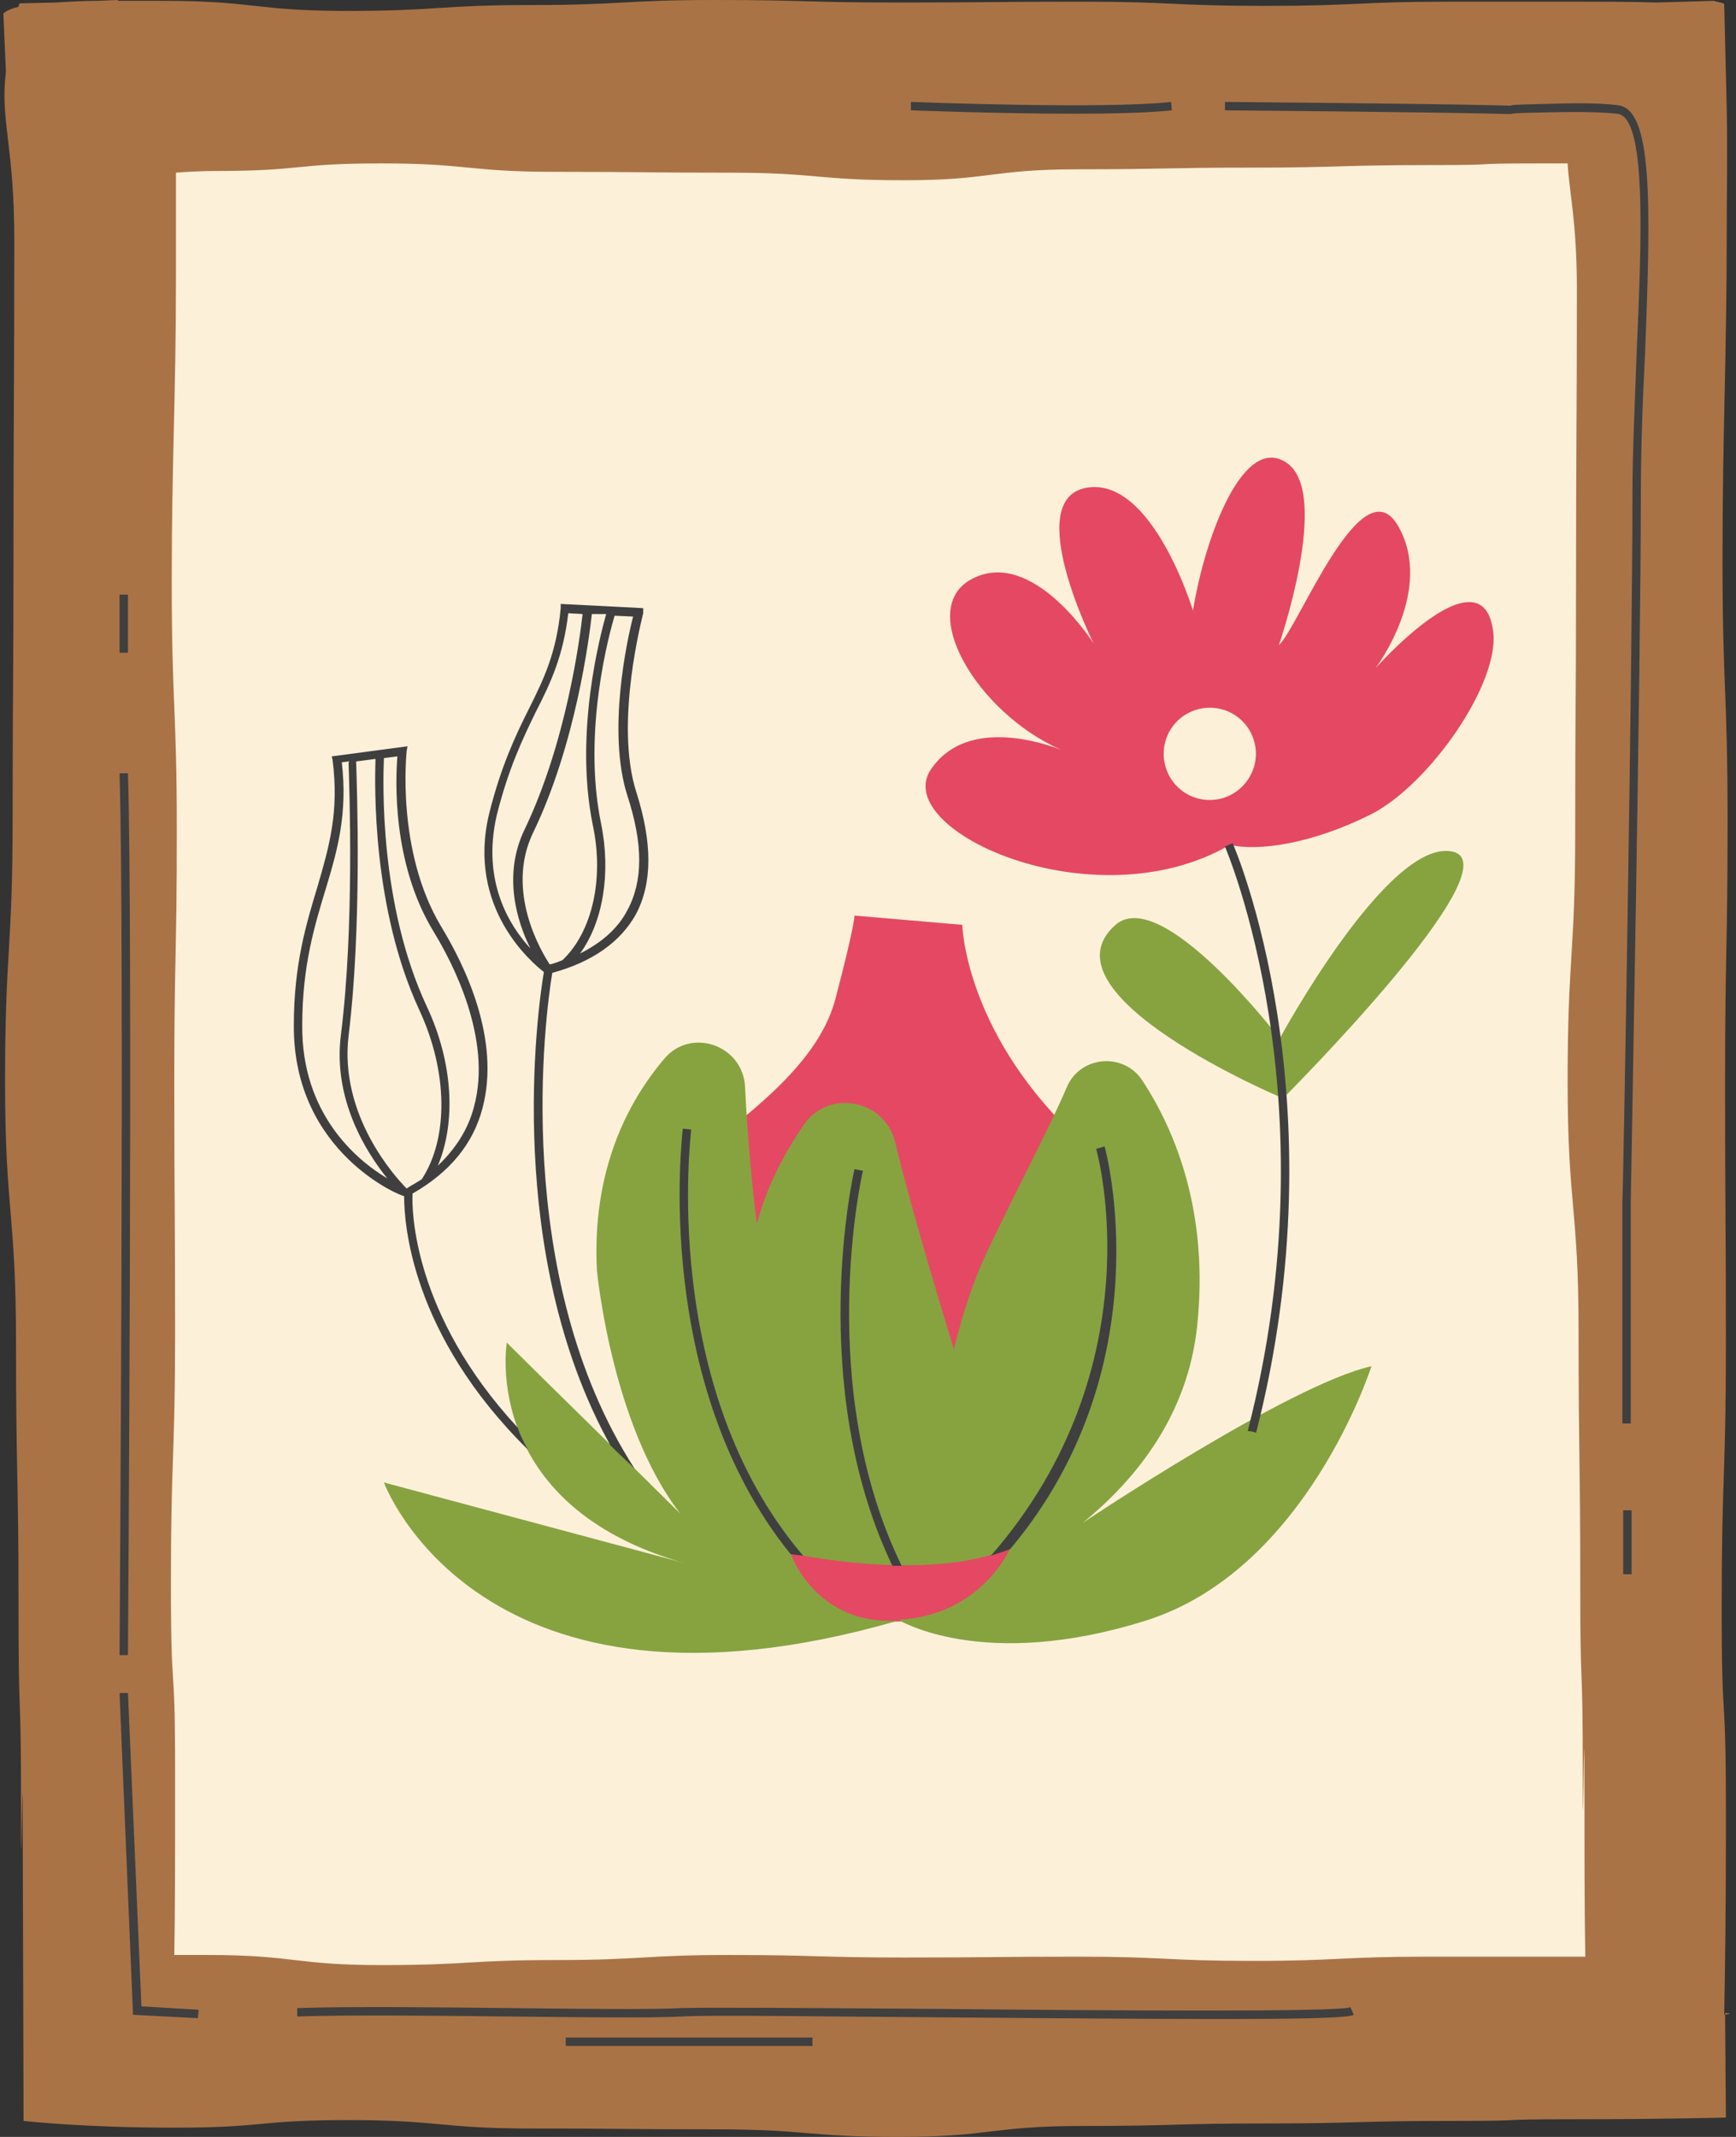
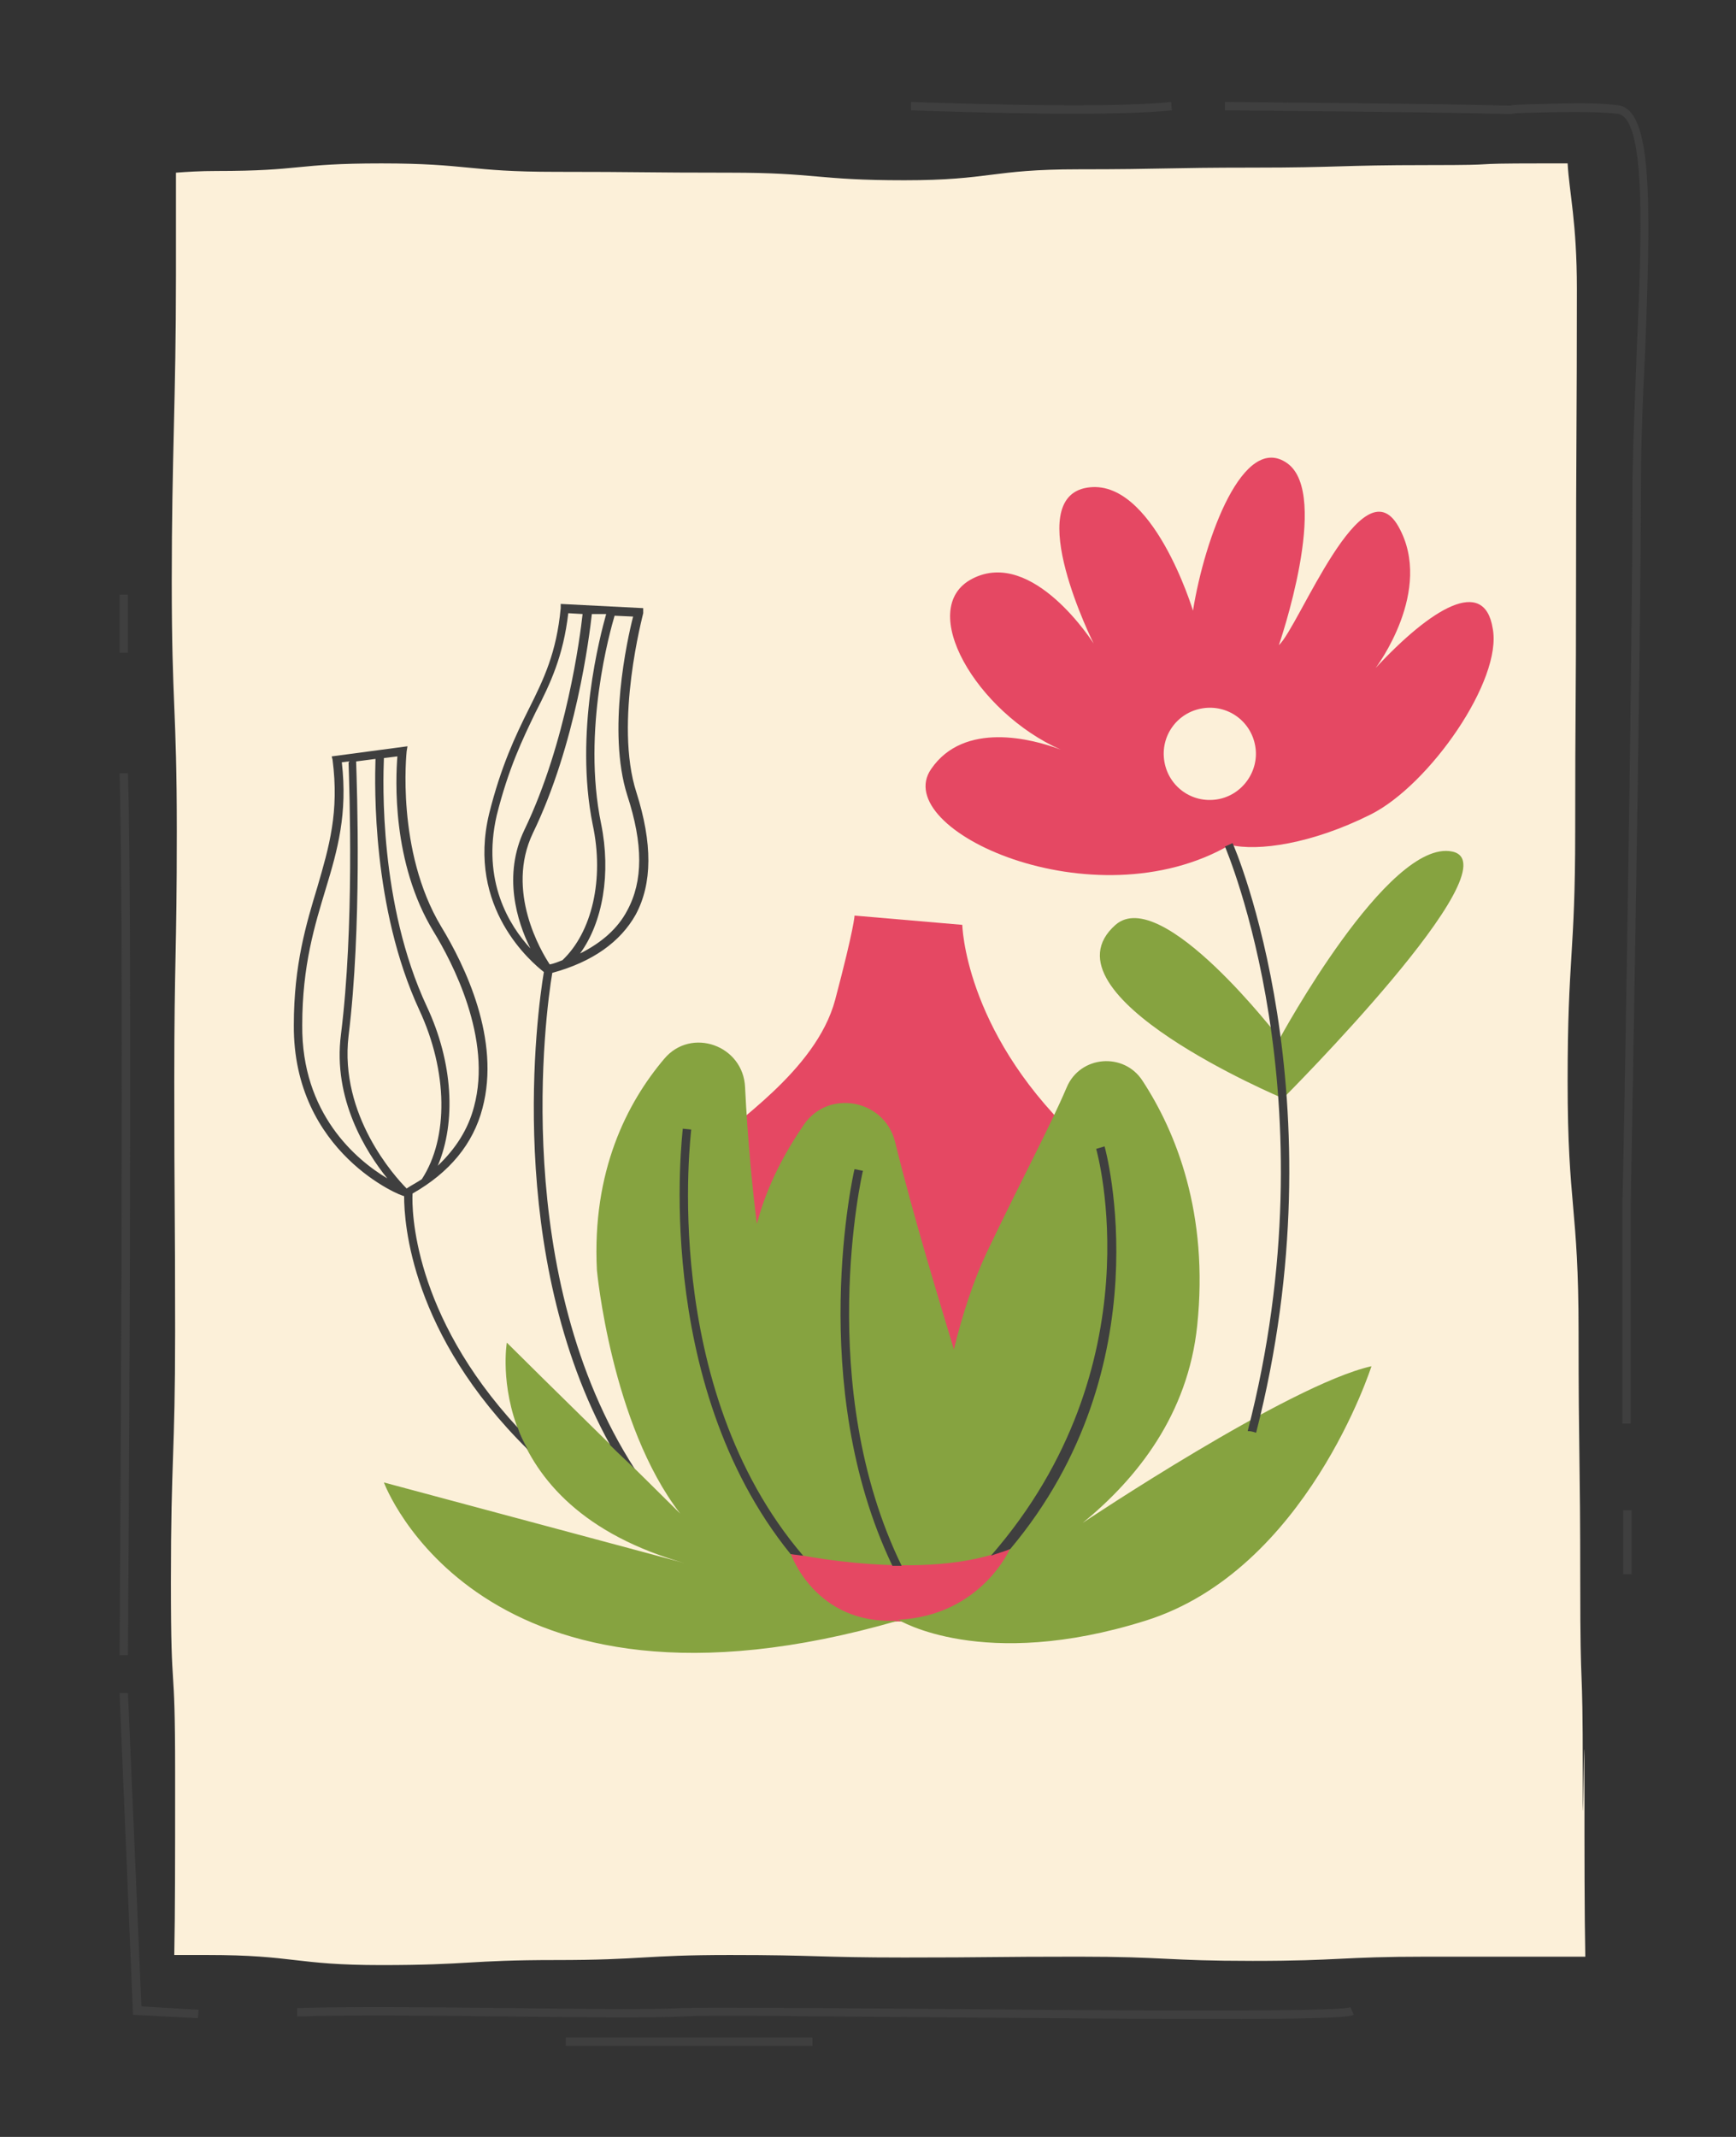
<svg xmlns="http://www.w3.org/2000/svg" height="253.7" preserveAspectRatio="xMidYMid meet" version="1.0" viewBox="-0.4 0.0 206.2 253.7" width="206.2" zoomAndPan="magnify">
  <rect x="-0.4" y="0.0" width="206.2" height="253.7" fill="#333333" stroke="none" />
  <g id="change1_1">
-     <path d="M204.5,239l0.1,12.4c0,0-7.1,0.2-18,0.2c-10.9,0-3.9,0.2-14.8,0.2c-10.9,0-10.9,0.3-21.8,0.3 c-10.9,0-10.9,0.3-21.8,0.3c-10.9,0-10.9,1.3-21.8,1.3c-10.9,0-10.9-0.9-21.8-0.9c-10.9,0-10.9-0.1-21.8-0.1c-10.9,0-10.9-1-21.8-1 c-10.9,0-9.8,0.9-20.7,0.9s-17.9-0.8-17.9-0.8l-0.1-34.1c0-15.5-0.2,12.5-0.2-3.1c0-15.5-0.3-8.5-0.3-24.1c0-15.5-0.3-15.5-0.3-31.1 c0-15.5-1.3-15.5-1.3-31.1c0-15.5,0.9-15.5,0.9-31.1c0-15.5,0.1-15.5,0.1-31.1c0-15.5,0.1-22,0.1-37.5c0-11.5-1.7-14.1-1-20.1L0,1.6 C0.3,1.3,1,1,1.8,0.8c0-0.1,0.1-0.3,0.1-0.4l4.3-0.1c1.6-0.1,3.3-0.2,5-0.2L13.6,0c0,0,0,0,0,0.1c1.9,0,3.8,0,5.4,0 c10.9,0,10.9,1.2,21.8,1.2c10.9,0,10.9-0.7,21.8-0.7C73.6,0.6,73.6,0,84.5,0c10.9,0,10.9,0.3,21.8,0.3c10.9,0,10.9-0.1,21.8-0.1 c10.9,0,10.9,0.5,21.8,0.5c10.9,0,10.9-0.5,21.8-0.5c10.9,0,3.9,0,14.8,0c3.6,0,6.9,0,9.8,0.1l6.9-0.2c0.1,0.1,1.1,0.2,1.2,0.4 l0.3,12.5c0.1,4.9,0,10.2,0,14.2c0,15.5-0.5,23.6-0.5,39.2c0,15.5,0.6,15.5,0.6,31.1c0,15.5-0.3,15.5-0.3,31.1 c0,15.5,0.1,15.5,0.1,31.1c0,15.5-0.5,15.5-0.5,31.1c0,15.5,0.5,8.5,0.5,24.1c0,15.5,0-12.5,0,3.1c0,8.4-0.1,16-0.2,21.2 C205.8,239,204.5,239,204.5,239z" fill="#aa7346" />
-   </g>
+     </g>
  <g id="change2_1">
    <path d="M187.9,232.3c-1.6,0-3.3,0-5.1,0c-10.3,0-3.3,0-13.7,0c-10.3,0-10.3,0.5-20.7,0.5c-10.3,0-10.3-0.5-20.7-0.5 c-10.3,0-10.3,0.1-20.7,0.1c-10.3,0-10.3-0.3-20.7-0.3c-10.3,0-10.3,0.6-20.7,0.6c-10.3,0-10.3,0.6-20.7,0.6 c-10.3,0-10.3-1.2-20.7-1.2c-1.2,0-2.5,0-3.9,0c0.1-4.9,0.1-12.1,0.1-19.9c0-14.8,0,13.2,0-1.7c0-14.8-0.5-7.8-0.5-22.7 c0-14.8,0.5-14.8,0.5-29.7c0-14.8-0.1-14.8-0.1-29.7c0-14.8,0.3-14.8,0.3-29.7c0-14.8-0.6-14.8-0.6-29.7c0-14.8,0.5-21.5,0.5-36.3 c0-3.5,0-7.9,0-12.2c1.3-0.1,2.9-0.2,4.8-0.2c10.3,0,9.2-0.9,19.6-0.9c10.3,0,10.3,1,20.7,1c10.3,0,10.3,0.1,20.7,0.1 c10.3,0,10.3,0.9,20.7,0.9c10.3,0,10.3-1.3,20.7-1.3c10.3,0,10.3-0.2,20.7-0.2c10.3,0,10.3-0.3,20.7-0.3c10.3,0,3.3-0.2,13.7-0.2 c1,0,2,0,3,0c0.2,3.5,1.1,7,1.1,14.9c0,14.8-0.1,19.9-0.1,34.7c0,14.8-0.1,14.8-0.1,29.7c0,14.8-0.9,14.8-0.9,29.7 c0,14.8,1.3,14.8,1.3,29.7c0,14.8,0.2,14.8,0.2,29.7c0,14.8,0.3,7.8,0.3,22.7c0,14.8,0.2-13.2,0.2,1.7 C187.8,220.1,187.8,227.3,187.9,232.3z" fill="#fcf0d9" />
  </g>
  <g id="change3_1">
    <path d="M127,134.6c0,0,6.6,26.7,0.5,33.3c-6.1,6.6-2.7,15.9-2.7,15.9l-2.3,9.5l-16.2-0.8l-16.9,0.8l-4.8-57.6 c1.6-2.2,11.9-8.4,14.2-17c2.3-8.7,2.3-10,2.3-10l12.8,1.1C113.9,109.7,114.1,122.1,127,134.6z M162.4,96.7 c-7,3.5-13.4,4.4-16.7,3.6c-16.2,9.4-40.5-1.8-35.5-9c3.9-5.7,12-3.6,15.4-2.3c-10-4.4-17.3-16.8-10.5-20.3 c7.2-3.7,14.4,7.7,14.4,7.7s-8.6-17.2-0.8-18.5c7.8-1.3,12.6,14.6,12.6,14.6c1.4-8.7,6-21.2,11.2-17.5s-1,21.6-1,21.6 c2.4-2.2,9.9-21.7,14.2-14.1c4.3,7.6-2.7,16.8-2.7,16.8c6.6-7.1,12.9-10.9,13.9-4.7C178.1,80.7,169.4,93.2,162.4,96.7z M148.7,88.6 c-0.5-3-3.3-5-6.3-4.5c-3,0.5-5,3.3-4.5,6.3s3.3,5,6.3,4.5C147.2,94.4,149.2,91.5,148.7,88.6z" fill="#e54863" />
  </g>
  <g id="change4_1">
    <path d="M132.1,109.8c5.5-4.8,19.5,13.5,19.5,13.5s12.9-23.8,20.5-22.2c7.6,1.6-20.1,29.3-20.1,29.3 S122.7,118.1,132.1,109.8z M128.2,180.8c6.5-5.3,12.5-12.9,13.6-23.4c1.4-13.3-2.5-23-6.5-29.1c-2.2-3.4-7.4-3-9,0.8 c-2,4.7-5.2,10.6-9.5,19.6c-1.6,3.4-2.9,7.4-3.9,11.5c-1.5-5-4.8-15.7-7-24.7c-1.3-5-7.9-6.2-10.8-2c-2.2,3.2-4.4,7.2-5.6,11.8 c-0.5-3.9-1.1-10-1.4-16.2c-0.2-5-6.4-7.2-9.6-3.4c-4.4,5.2-8.6,13.3-8,25.1c0,0,1.7,18.3,9.9,28.9c-3.7-3.7-16.5-16.2-20.6-20.3 c0,0-3.4,20.1,22.7,26.6L45.2,176c0,0,11.3,30.8,61.1,16.4c-9.9,0.6-12.8-8-12.8-8s16.2,3.6,26.1-0.6c0,0-3.4,8-13.3,8.5 c0,0,10,6.2,29.4,0.1c19.1-6,26.8-30.2,26.8-30.2C152.7,164.4,128.2,180.8,128.2,180.8L128.2,180.8z" fill="#86a340" />
  </g>
  <g id="change5_1">
    <path d="M93.5,184.5C76.9,164,80.7,134.4,80.7,134l1,0.1c0,0.4-3.9,30.5,13.3,50.6C94.1,184.6,93.5,184.5,93.5,184.5z M119.6,183.9c18.3-21.8,11.3-47.5,11.2-47.8l-1,0.3c0.1,0.3,7.2,25.7-12.5,48.3C118.1,184.4,118.9,184.2,119.6,183.9z M106.7,185.9 c-10.4-21.3-4.7-46.6-4.6-46.9l-1-0.2c-0.1,0.3-5.8,25.6,4.5,47.1C105.9,185.9,106.3,185.9,106.7,185.9z M148.8,170.1 c10.2-39.8-2.6-69.7-2.8-70l-0.9,0.4c0.1,0.3,12.9,29.9,2.7,69.4C148.2,169.9,148.5,170,148.8,170.1z M57.7,96.6 c1.4-5.6,3.1-9.2,4.7-12.4c1.8-3.6,3.3-6.7,3.8-12l0-0.5l9.8,0.5L76,72.8c0,0.1-3.5,13-0.8,21.3c1.9,6,1.9,10.8-0.1,14.5 c-1.8,3.2-5.1,5.6-9.9,6.9c-0.8,4.7-5,36,9.8,58.9c-0.9-0.9-1.9-1.8-2.9-2.8c-12.6-22.7-8.7-51.5-7.9-56.2 C62.8,114.3,55,107.8,57.7,96.6z M72.6,73.1c-0.5,1.7-3.9,13.6-1.6,24.7c1.2,5.9,0.2,11.7-2.5,15.4c2.6-1.3,4.5-3,5.6-5.1 c1.9-3.5,1.9-7.9,0-13.7c-2.4-7.6,0-18.5,0.7-21.2L72.6,73.1z M69.9,72.9c-0.3,2.7-1.9,15.5-7,26c-3.3,6.9,1,14.1,2,15.6 c0.5-0.1,1-0.3,1.5-0.5c3.5-3.3,5-9.6,3.6-16.1c-2.2-10.9,0.9-22.5,1.6-25L69.9,72.9z M62.6,112.6c-1.6-3.2-3.3-8.7-0.7-14.1 c5-10.4,6.6-22.9,6.9-25.6l-1.7-0.1c-0.6,5.1-2.1,8.3-3.9,11.8c-1.5,3.1-3.2,6.6-4.6,12.2C56.8,104.6,60.1,109.9,62.6,112.6z M34.5,121.7c0-7.2,1.5-12.1,2.8-16.4c1.4-4.8,2.6-8.9,1.8-15.1L39,89.8l9-1.2l-0.1,0.6c0,0.1-1.3,11.8,4.1,20.8 c2.8,4.6,7.1,13.4,4.9,21.6c-1.1,4.2-3.9,7.6-8.3,10.1c-0.1,1.9,0,14.3,12.5,27.8c0.3,0.9,0.7,1.7,1.2,2.6 c-13.9-13.7-14.7-26.9-14.7-30.1C47.4,142.1,34.4,136.9,34.5,121.7z M50.3,119.5c3.1,6.6,3.5,13.7,1.3,18.9c2.1-2,3.6-4.3,4.3-7 c2.2-8.1-2.6-17.2-4.8-20.8c-5-8.2-4.5-18.2-4.3-20.8L45.2,90C45.1,92.7,44.6,107.3,50.3,119.5z M41.9,90.4C42,93.6,42.6,110,41,123 c-1.1,9.4,5.5,16.7,6.9,18.1c0.6-0.4,1.2-0.7,1.8-1.1c3.2-4.9,3.1-12.8-0.3-20.1c-5.6-12.1-5.3-26.6-5.2-29.8L41.9,90.4z M35.5,121.7c-0.1,10.5,6.4,16,10.1,18.2c-2.5-3.1-6.5-9.4-5.5-17.1c1.6-12.8,1-29,0.9-32.4l-0.8,0.1c0.7,6.1-0.5,10.4-1.9,15 C37,109.8,35.5,114.6,35.5,121.7z M138.8,13.1l-0.1-1c-8,0.9-30.7,0-30.9,0l0,1c0.2,0,10.3,0.4,19.4,0.4 C131.7,13.5,136,13.4,138.8,13.1z M191.8,12.5c-3.1-0.4-6.7-0.2-11-0.1c-3.4,0.1,0.1,0.2-3.6,0.1c-8.3-0.2-31.9-0.4-32.1-0.4l0,1 c0.2,0,23.8,0.2,32.1,0.4c3.7,0.1,0.4,0,3.6-0.1c4.2-0.1,7.9-0.2,10.9,0.1c3.5,0.4,2.9,14.6,2.3,28.4c-0.2,5.7-0.5,11.6-0.5,17 c0,19.5-1.1,83.2-1.2,83.9v26.2h1v-26.2c0-0.6,1.2-64.4,1.2-83.9c0-5.4,0.2-11.3,0.5-17C195.7,24,195.9,13,191.8,12.5z M192.4,186.9 h1v-7.6h-1V186.9z M111.1,238.5c-14.6-0.1-27.2-0.2-30.4-0.1c-3.9,0.2-12,0.1-20.6,0c-9.3-0.1-18.9-0.2-25.2,0l0,1 c6.3-0.2,15.9-0.1,25.2,0c8.6,0.1,16.7,0.2,20.6,0c3.1-0.2,15.7,0,30.3,0.1c13.1,0.1,24.4,0.2,32.9,0.2c9.8,0,15.8-0.1,16.5-0.5 l-0.4-0.9C158.6,238.9,131.2,238.7,111.1,238.5z M66.8,242.9h29.3v-1H66.8V242.9z M14.8,201l-1,0l1.6,38.2l7.7,0.4l0.1-1l-6.8-0.4 L14.8,201z M14.8,196.5c0-0.8,0.6-84.9,0-104.7l-1,0c0.6,19.8,0,103.8,0,104.7L14.8,196.5z M14.8,70.6h-1v6.9h1V70.6z" fill="#3f3f3f" />
  </g>
</svg>